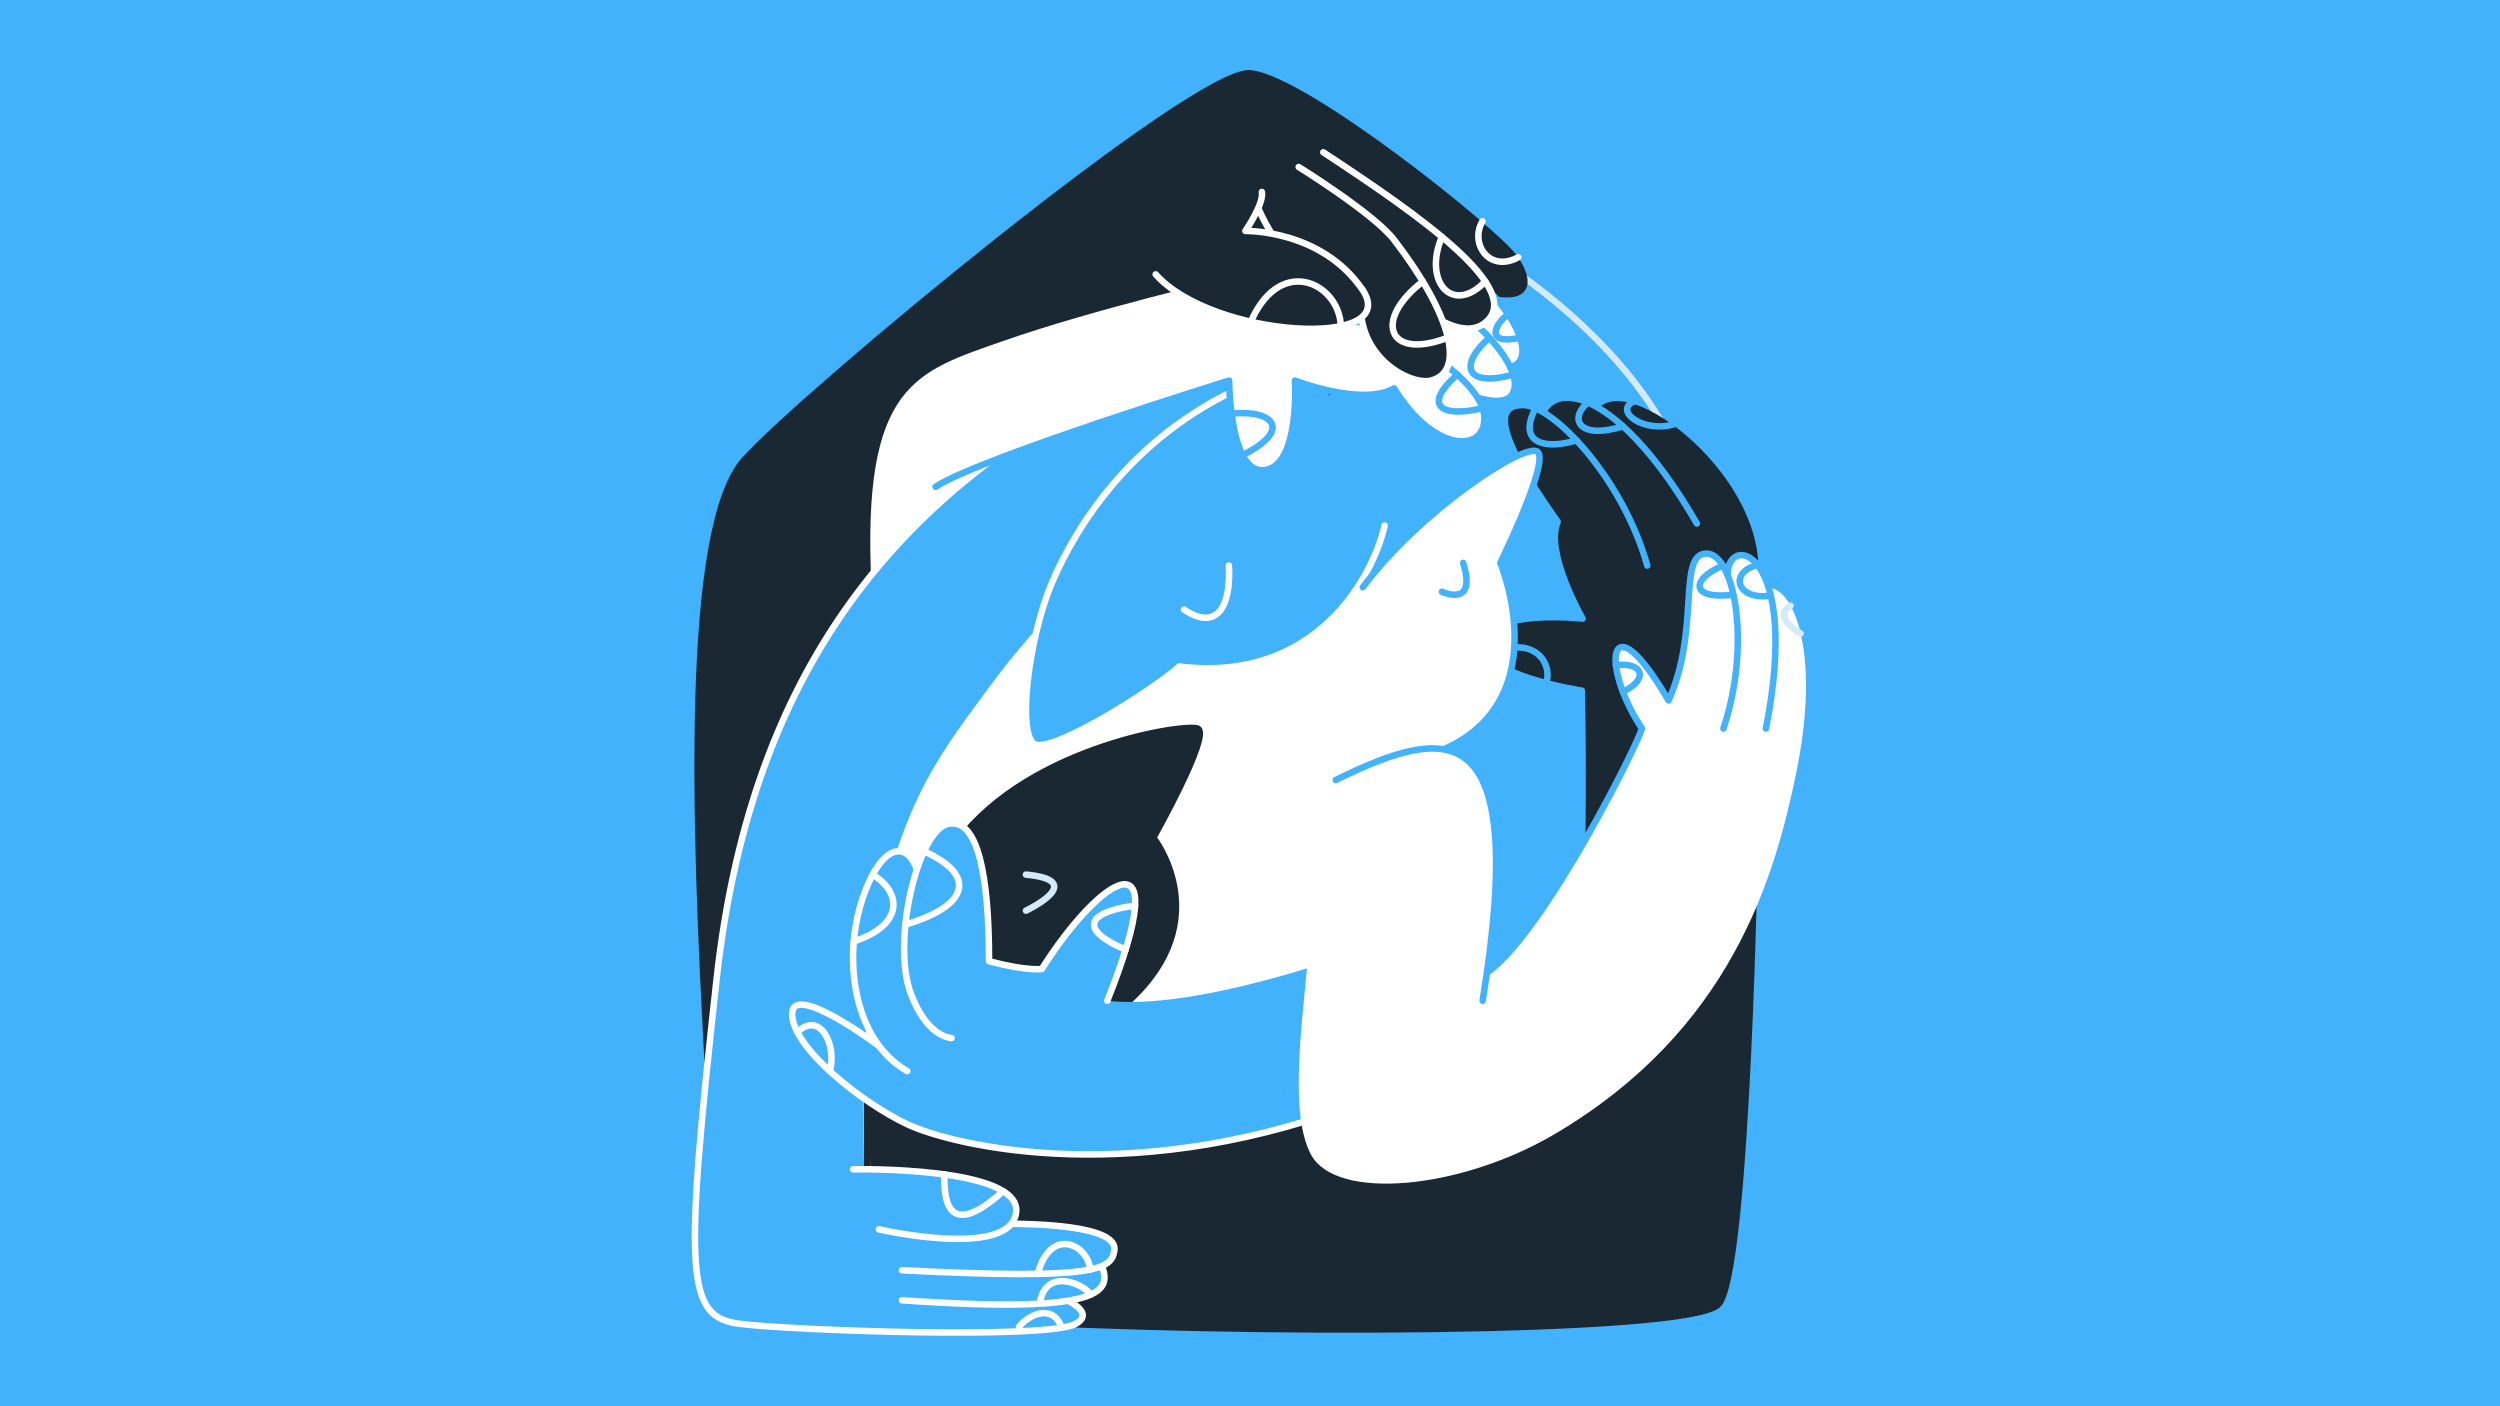
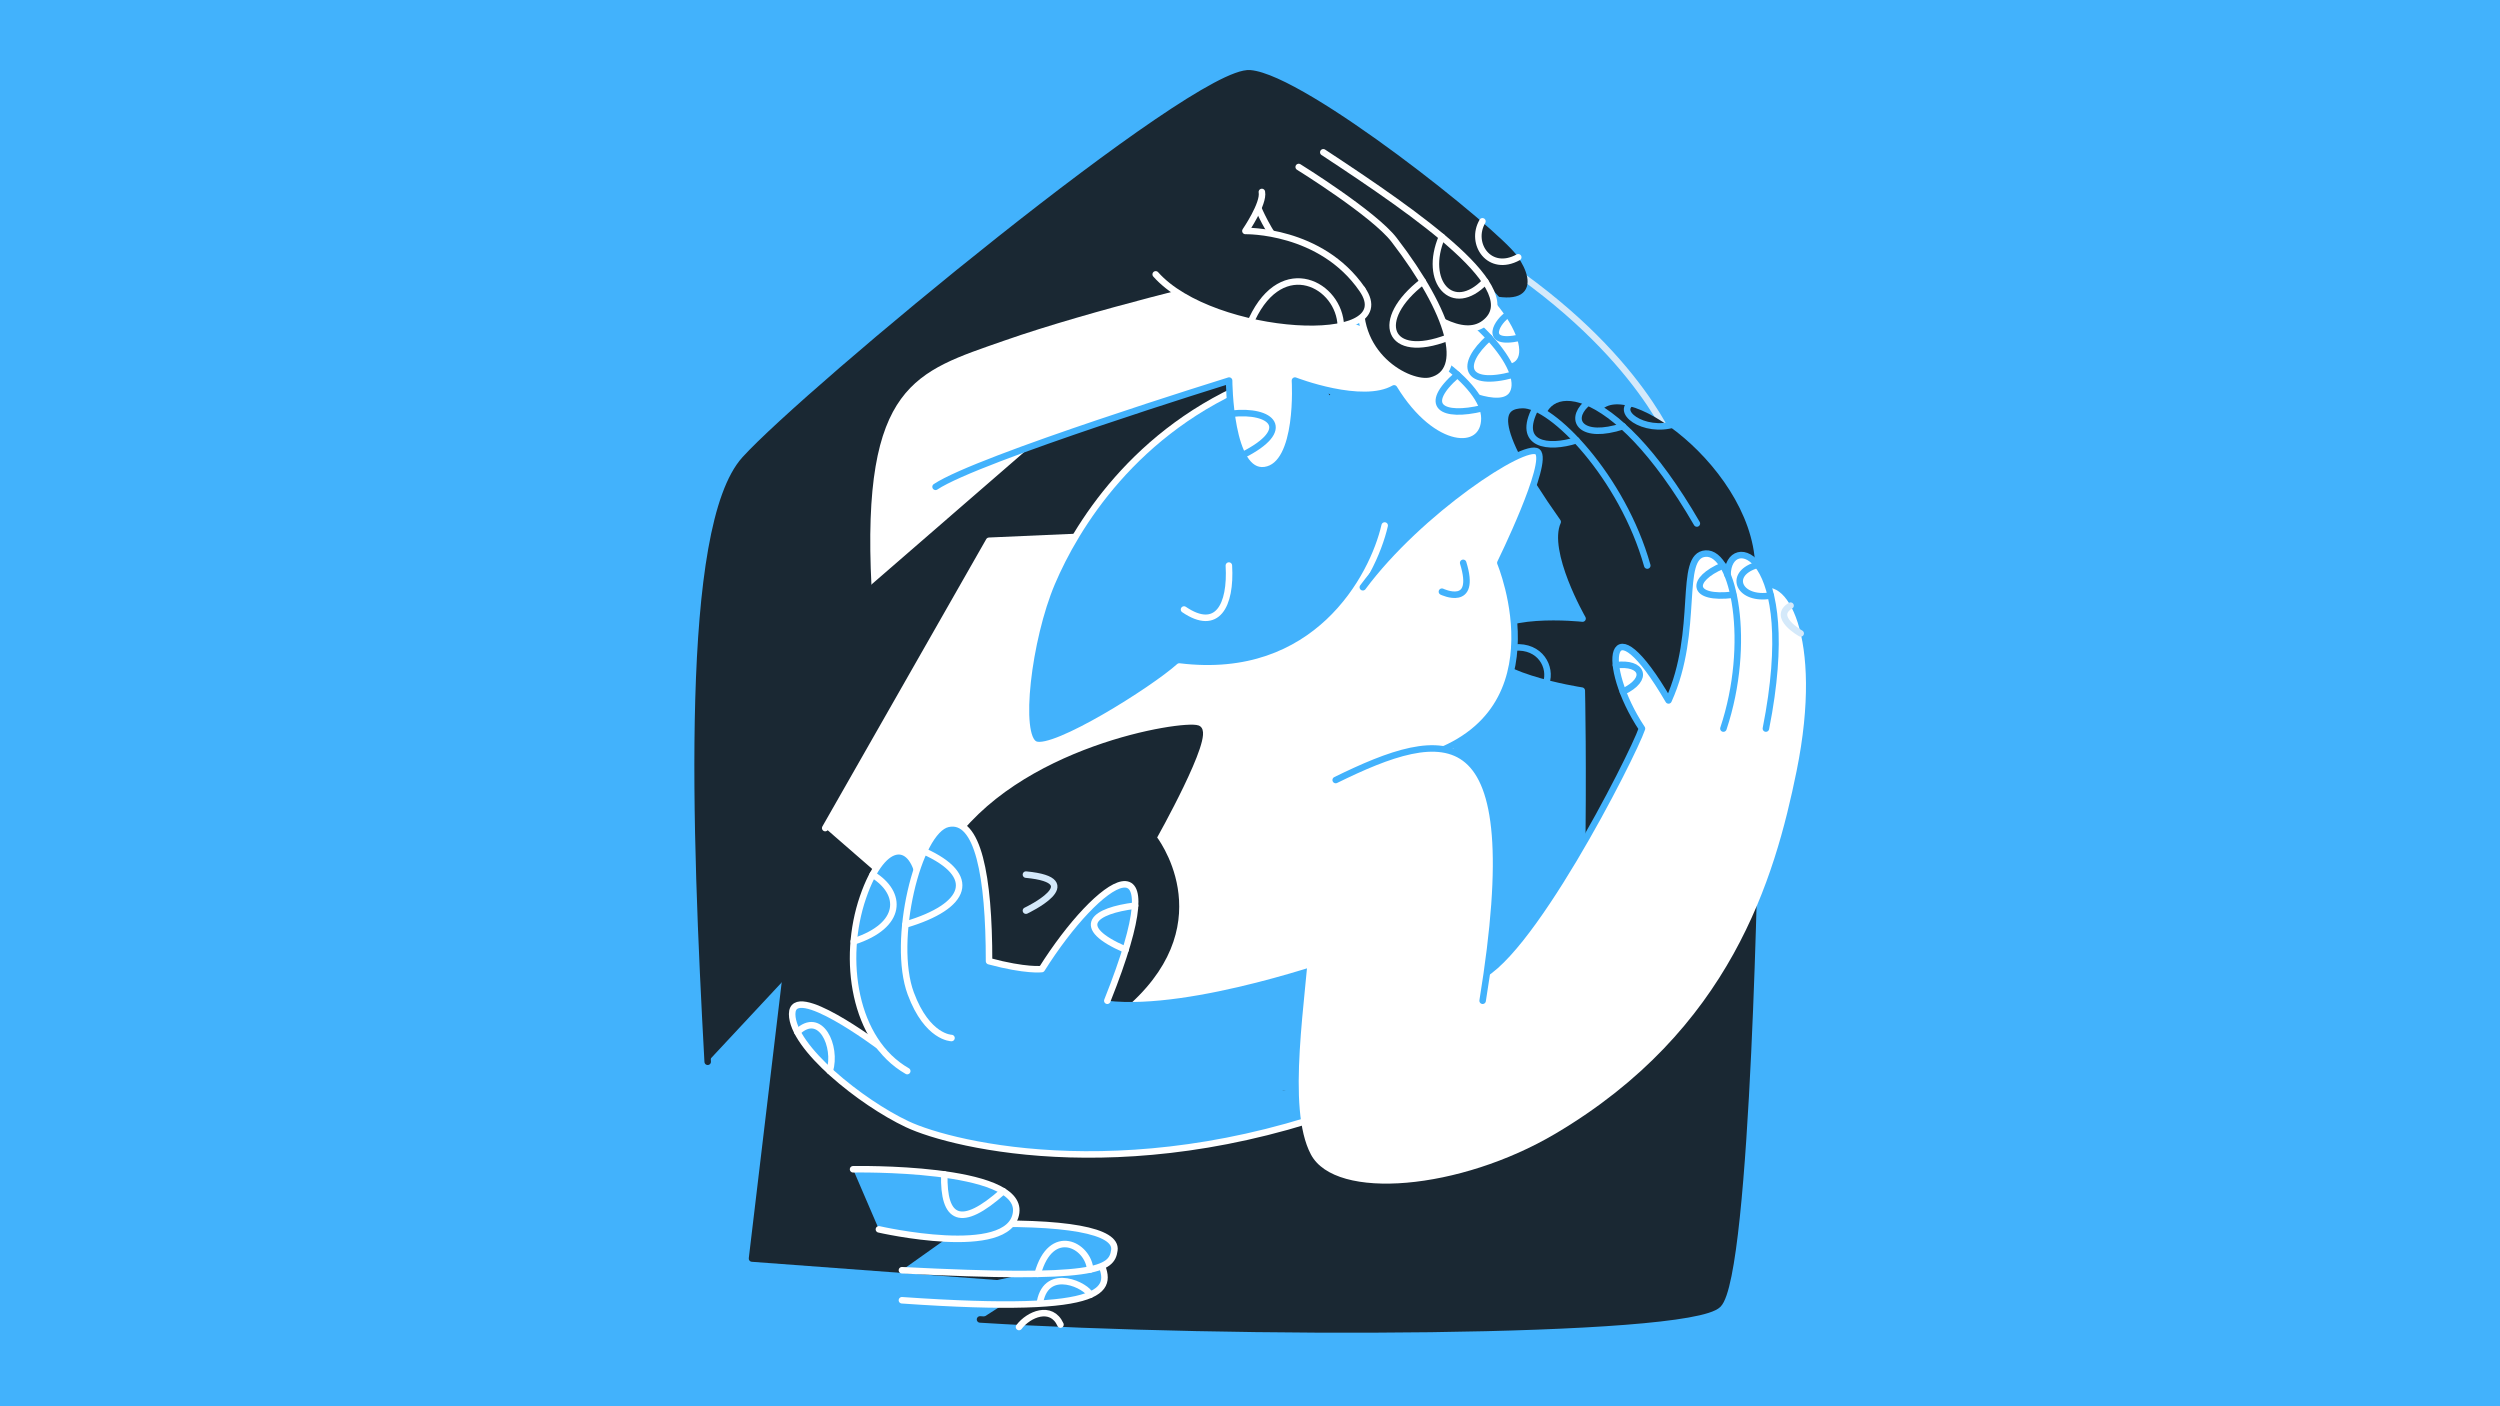
<svg xmlns="http://www.w3.org/2000/svg" width="1920" height="1080" viewBox="0 0 1920 1080" fill="none">
  <rect width="1920" height="1080" fill="#42B2FC" />
-   <path d="M1149 198.291C1261.04 271.78 1286.84 346.139 1286.84 346.139C1286.84 346.139 1402.25 466.281 1311.79 659.864C1221.34 853.446 1147.54 811.634 1147.54 811.634C1147.54 811.634 1116.26 682.888 1117.04 641.361C1117.81 599.834 1107.39 510.319 1107.39 510.319C1107.39 510.319 1047.56 439.042 1003.6 421.708C959.637 404.374 820.387 326.447 881.175 292.279C941.962 258.105 1149 198.284 1149 198.284" fill="#42B2FC" />
  <path d="M1149 198.291C1261.04 271.78 1286.84 346.139 1286.84 346.139C1286.84 346.139 1402.25 466.281 1311.79 659.864C1221.34 853.446 1147.54 811.634 1147.54 811.634C1147.54 811.634 1116.26 682.888 1117.04 641.361C1117.81 599.834 1107.39 510.319 1107.39 510.319C1107.39 510.319 1047.56 439.042 1003.6 421.708C959.637 404.374 820.387 326.447 881.175 292.279C941.962 258.105 1149 198.284 1149 198.284" stroke="#D4E9FA" stroke-width="5" stroke-linecap="round" stroke-linejoin="round" />
  <path d="M752.658 1013.33C943.771 1025.29 1296.39 1024.66 1319.5 1001.91C1342.62 979.16 1347.99 632.179 1347.99 632.179" fill="#1A2833" />
  <path d="M752.658 1013.33C943.771 1025.29 1296.39 1024.66 1319.5 1001.91C1342.62 979.16 1347.99 632.179 1347.99 632.179" stroke="#1A2833" stroke-width="5" stroke-linecap="round" stroke-linejoin="round" />
  <path d="M543.507 815.439C533.713 637.291 524.984 404.686 572.117 352.76C619.257 300.828 918.388 52.704 960.089 56.307C1001.79 59.903 1149.16 177.771 1163.4 198.291C1177.64 218.811 1176.74 241.918 1107.39 210.714" fill="#1A2833" />
  <path d="M543.507 815.439C533.713 637.291 524.984 404.686 572.117 352.76C619.257 300.828 918.388 52.704 960.089 56.307C1001.79 59.903 1149.16 177.771 1163.4 198.291C1177.64 218.811 1176.74 241.918 1107.39 210.714" stroke="#1A2833" stroke-width="5" stroke-linecap="round" stroke-linejoin="round" />
  <path d="M633.76 635.971L759.592 415.309L1025.81 403.588L1046.2 445.254L1107.39 537.935L1087.4 648.359L1131.86 729.396L1116.83 811.635L848.259 822.591" fill="white" />
  <path d="M633.76 635.971L759.592 415.309L1025.81 403.588L1046.2 445.254L1107.39 537.935L1087.4 648.359L1131.86 729.396L1116.83 811.635L848.259 822.591" stroke="white" stroke-width="5" stroke-linecap="round" stroke-linejoin="round" />
  <path d="M666.843 451.018C658.684 293.133 702.193 283.186 770.18 259.328C838.167 235.469 943.96 210.713 943.96 210.713" fill="white" />
  <path d="M666.843 451.018C658.684 293.133 702.193 283.186 770.18 259.328C838.167 235.469 943.959 210.713 943.959 210.713" stroke="#1A2833" stroke-width="5" stroke-linecap="round" stroke-linejoin="round" />
  <path d="M730.752 653.769C782.421 575.063 908.872 555.545 919.751 559.537C930.63 563.53 885.758 643.363 885.758 643.363C885.758 643.363 935.346 705.771 867.039 768.562L818.675 837.551L1016.29 829.085L985.464 928.937L890.877 989.871L577.549 966.562L608.37 708.164" fill="#1A2833" />
  <path d="M730.752 653.769C782.421 575.063 908.872 555.545 919.751 559.537C930.63 563.53 885.758 643.363 885.758 643.363C885.758 643.363 935.346 705.771 867.039 768.562L818.675 837.551L1016.29 829.085L985.464 928.937L890.877 989.871L577.549 966.562L608.37 708.164" stroke="#1A2833" stroke-width="5" stroke-linecap="round" stroke-linejoin="round" />
-   <path d="M798.177 989.872C798.177 989.872 847.682 1004.79 826.098 1016.75C804.514 1028.71 610.187 1021.88 568.493 1016.75C526.793 1011.62 524.984 980.871 550.366 751.828C575.748 522.791 680.706 392.834 831.6 307.944L985.464 259.329L943.959 372.439C943.959 372.439 846.771 412.741 760.859 530.387C714.477 593.894 660.04 653.77 665.862 897.985" fill="#42B2FC" />
-   <path d="M798.177 989.872C798.177 989.872 847.682 1004.79 826.098 1016.75C804.514 1028.71 610.187 1021.88 568.493 1016.75C526.793 1011.62 524.984 980.871 550.366 751.828C575.748 522.791 680.706 392.834 831.6 307.944L985.464 259.329L943.959 372.439C943.959 372.439 846.771 412.741 760.859 530.386C714.477 593.894 660.04 653.77 665.862 897.985" stroke="white" stroke-width="5" stroke-linecap="round" stroke-linejoin="round" />
  <path d="M787.916 671.696C836.802 676.308 787.916 699.374 787.916 699.374" stroke="#D4E9FA" stroke-width="5" stroke-linecap="round" stroke-linejoin="round" />
  <path d="M1087.4 184.205C1154.98 214.964 1186.47 275.926 1159.85 281.963L1087.4 184.205Z" fill="white" />
  <path d="M1087.4 184.205C1154.98 214.964 1186.47 275.926 1159.85 281.963" stroke="#42B2FC" stroke-width="5" stroke-linecap="round" stroke-linejoin="round" />
  <path d="M1070.67 210.713C1123.71 230.342 1167.21 276.474 1163.13 298.26C1159.06 320.046 1117.03 298.26 1117.03 298.26" fill="white" />
  <path d="M1070.67 210.713C1123.71 230.342 1167.21 276.474 1163.13 298.26C1159.06 320.046 1117.03 298.26 1117.03 298.26" stroke="#42B2FC" stroke-width="5" stroke-linecap="round" stroke-linejoin="round" />
  <path d="M1063.43 403.587C1054.36 443.132 1010.85 524.787 905.701 511.877C885.758 529.851 809.612 577.631 795.109 571.753C780.606 565.875 789.67 490.487 807.797 447.771C825.924 405.055 871.248 329.876 965.522 292.286L1008.13 273.491" fill="#42B2FC" />
  <path d="M1063.43 403.587C1054.36 443.132 1010.85 524.787 905.701 511.877C885.758 529.851 809.612 577.631 795.109 571.753C780.606 565.875 789.67 490.487 807.797 447.771C825.924 405.055 871.248 329.876 965.522 292.286L1008.13 273.491" stroke="white" stroke-width="5" stroke-linecap="round" stroke-linejoin="round" />
  <path d="M718.512 373.869C751.142 352.083 943.959 292.284 943.959 292.284C943.959 292.284 944.217 364.903 971.414 361.057C998.605 357.21 994.529 292.284 994.529 292.284C994.529 292.284 1046.2 312.358 1070.67 298.266C1100.59 347.207 1140.02 348.244 1140.02 321.331C1140.02 294.419 1085.63 258.541 1046.2 248.288L943.959 210.719" fill="white" />
  <path d="M718.512 373.869C751.142 352.083 943.959 292.284 943.959 292.284C943.959 292.284 944.217 364.903 971.414 361.057C998.605 357.21 994.529 292.284 994.529 292.284C994.529 292.284 1046.2 312.358 1070.67 298.266C1100.59 347.207 1140.02 348.244 1140.02 321.331C1140.02 294.419 1085.63 258.541 1046.2 248.288L943.959 210.719" stroke="#42B2FC" stroke-width="5" stroke-linecap="round" stroke-linejoin="round" />
  <path d="M909.326 468.109C934.708 485.359 945.587 465.347 943.772 434.345" stroke="white" stroke-width="5" stroke-linecap="round" stroke-linejoin="round" />
  <path d="M1347.99 434.346C1345.21 353.859 1231.13 277.755 1225.69 325.173L1204.84 362.652L1242.77 456.765" fill="#1A2833" />
-   <path d="M1347.99 434.346C1345.21 353.859 1231.13 277.755 1225.69 325.173L1204.84 362.652L1242.77 456.765" stroke="#1A2833" stroke-width="5" stroke-linecap="round" stroke-linejoin="round" />
  <path d="M843.607 966.562C855.167 989.628 857.88 1010.13 692.678 998.601L843.607 966.562Z" fill="#42B2FC" />
  <path d="M843.607 966.562C855.167 989.628 857.88 1010.13 692.678 998.601" stroke="white" stroke-width="5" stroke-linecap="round" stroke-linejoin="round" />
  <path d="M1182.34 330.863C1182.18 289.288 1237.92 289.288 1303.19 402.057L1182.34 330.863Z" fill="#1A2833" />
  <path d="M1182.34 330.863C1182.18 289.288 1237.92 289.288 1303.19 402.057" stroke="#42B2FC" stroke-width="5" stroke-linecap="round" stroke-linejoin="round" />
  <path d="M665.869 912.097V829.385" stroke="#1A2833" stroke-width="5" stroke-linecap="round" stroke-linejoin="round" />
  <path d="M742.308 940.29C819.811 937.73 857.88 945.417 855.842 960.156C853.804 974.896 842.925 983.222 692.678 975.536" fill="#42B2FC" />
  <path d="M742.308 940.29C819.811 937.73 857.88 945.417 855.842 960.156C853.804 974.896 842.925 983.222 692.678 975.536" stroke="white" stroke-width="5" stroke-linecap="round" stroke-linejoin="round" />
  <path d="M1265.11 434.346C1246.07 366.672 1192.2 310.538 1169.27 311.073C1154.02 311.435 1140.02 321.326 1196.3 400.776C1185.96 423.842 1215.41 475.058 1215.41 475.058C1215.41 475.058 1145.46 467.421 1140.02 492.859C1134.58 518.296 1214.81 530.386 1214.81 530.386C1214.81 530.386 1216.16 587.876 1214.81 671.688L1311.8 659.856L1371.63 491.224L1349.42 454.399" fill="#1A2833" />
  <path d="M1265.11 434.346C1246.07 366.672 1192.2 310.538 1169.27 311.073C1154.02 311.435 1140.02 321.326 1196.3 400.776C1185.96 423.842 1215.41 475.058 1215.41 475.058C1215.41 475.058 1145.46 467.421 1140.02 492.859C1134.58 518.296 1214.81 530.386 1214.81 530.386C1214.81 530.386 1216.16 587.876 1214.81 671.688L1311.8 659.856L1371.63 491.224L1349.42 454.399" stroke="#42B2FC" stroke-width="5" stroke-linecap="round" stroke-linejoin="round" />
  <path d="M655.156 898.006C655.156 898.006 785.141 895.446 780.383 931.325C775.625 967.204 675.008 944.138 675.008 944.138" fill="#42B2FC" />
  <path d="M655.156 898.006C655.156 898.006 785.141 895.446 780.383 931.325C775.625 967.204 675.008 944.138 675.008 944.138" stroke="white" stroke-width="5" stroke-linecap="round" stroke-linejoin="round" />
  <path d="M1016.29 116.962C1090.62 165.841 1173.11 223.262 1140.02 248.283C1106.93 273.303 1030.15 175.023 1030.15 175.023" fill="#1A2833" />
  <path d="M1016.29 116.962C1090.62 165.841 1173.11 223.262 1140.02 248.283C1106.93 273.303 1030.15 175.023 1030.15 175.023" stroke="white" stroke-width="5" stroke-linecap="round" stroke-linejoin="round" />
  <path d="M966.336 159.819C966.336 159.819 994.619 230.317 1046.2 222.227C1037.06 272.226 1082.42 296.398 1098.9 292.28C1126.27 285.442 1114.21 240.925 1070.67 184.206C1055.27 164.132 997.401 128.246 997.401 128.246" fill="#1A2833" />
  <path d="M966.336 159.819C966.336 159.819 994.619 230.317 1046.2 222.227C1037.06 272.226 1082.42 296.398 1098.9 292.28C1126.27 285.442 1114.21 240.925 1070.67 184.206C1055.27 164.132 997.401 128.246 997.401 128.246" stroke="white" stroke-width="5" stroke-linecap="round" stroke-linejoin="round" />
  <path d="M680.704 833.071L677.268 738.179H730.751L938.329 810.861L1008.13 822.588L960.992 859.559" fill="#42B2FC" />
  <path d="M680.704 833.071L677.268 738.179H730.751L938.329 810.861L1008.13 822.588L960.992 859.559" stroke="#1A2833" stroke-width="5" stroke-linecap="round" stroke-linejoin="round" />
  <path d="M1053.6 843.137C874.885 914.852 732.115 880.059 696.759 863.4C661.409 846.74 608.377 804.448 608.377 778.823C608.377 753.197 675.376 803.565 675.376 803.565C675.376 803.565 676.364 806.514 692.682 812.726" fill="#42B2FC" />
  <path d="M1053.6 843.137C874.885 914.852 732.115 880.059 696.759 863.4C661.409 846.74 608.377 804.448 608.377 778.823C608.377 753.197 675.376 803.565 675.376 803.565C675.376 803.565 676.364 806.514 692.682 812.726" stroke="white" stroke-width="5" stroke-linecap="round" stroke-linejoin="round" />
  <path d="M696.759 822.59C655.727 799.162 646.447 736.538 662.766 689.12C679.084 641.702 702.143 646.362 706.254 677.351" fill="#42B2FC" />
  <path d="M696.759 822.59C655.727 799.162 646.447 736.538 662.766 689.12C679.084 641.702 702.143 646.362 706.254 677.351" stroke="white" stroke-width="5" stroke-linecap="round" stroke-linejoin="round" />
  <path d="M730.752 797.194C730.752 797.194 712.152 797.055 699.478 763.019C684.523 722.863 704.918 637.862 728.032 632.735C751.146 627.609 759.591 672.829 759.591 738.187C788.145 745.873 800.095 744.231 800.095 744.231C843.604 675.027 904.795 632.193 850.407 768.577C915.674 776.263 1030.16 735.036 1030.16 735.036L1087.41 806.598L1032.61 845.043" fill="#42B2FC" />
  <path d="M730.752 797.194C730.752 797.194 712.152 797.055 699.478 763.019C684.523 722.863 704.918 637.862 728.032 632.735C751.146 627.609 759.591 672.829 759.591 738.187C788.145 745.873 800.095 744.231 800.095 744.231C843.604 675.027 904.795 632.193 850.407 768.577" fill="#42B2FC" />
  <path d="M730.752 797.194C730.752 797.194 712.152 797.055 699.478 763.019C684.523 722.863 704.918 637.862 728.032 632.735C751.146 627.609 759.591 672.829 759.591 738.187C788.145 745.873 800.095 744.231 800.095 744.231C843.604 675.027 904.795 632.193 850.407 768.577" stroke="white" stroke-width="5" stroke-linecap="round" stroke-linejoin="round" />
  <path d="M887.574 210.713C931.083 259.815 1077.93 268.364 1046.2 222.225C1014.48 176.094 956.465 177.374 956.465 177.374C956.465 177.374 970.885 156.353 969.111 147.429" fill="#1A2833" />
  <path d="M887.574 210.713C931.083 259.815 1077.93 268.364 1046.2 222.225C1014.48 176.094 956.465 177.374 956.465 177.374C956.465 177.374 970.885 156.353 969.111 147.429" stroke="white" stroke-width="5" stroke-linecap="round" stroke-linejoin="round" />
  <path d="M1046.65 451.019C1090.16 392.451 1171.3 339.266 1180.81 346.959C1190.33 354.645 1152.26 432.266 1152.26 432.266C1152.26 432.266 1203.93 555.845 1082.92 584.037" fill="white" />
  <path d="M1046.65 451.019C1090.16 392.451 1171.3 339.266 1180.81 346.959C1190.33 354.645 1152.26 432.266 1152.26 432.266C1152.26 432.266 1203.93 555.845 1082.92 584.037" stroke="#42B2FC" stroke-width="5" stroke-linecap="round" stroke-linejoin="round" />
  <path d="M1123.71 432.266C1134.59 467.421 1107.39 454.413 1107.39 454.413" stroke="#42B2FC" stroke-width="5" stroke-linecap="round" stroke-linejoin="round" />
  <path d="M1131.86 751.834C1171.3 742.944 1254.24 579.898 1261.03 559.545C1228.4 510.332 1235.2 458.518 1281.43 537.94C1305.91 484.088 1288.22 426.416 1309.98 425.136C1331.74 423.857 1349.42 514.548 1323.58 559.545L1333.88 470.072L1349.42 454.414C1371.17 437.949 1400.86 488.366 1379.78 592.154C1362.95 675.027 1329.02 791.211 1194.42 870.745C1121.43 913.872 1025.81 922.511 1006.78 886.632C987.737 850.754 1002.99 768.577 1006.78 708.346" fill="white" />
  <path d="M1326.77 441.552C1326.77 408.073 1383.4 422.27 1356.21 559.537L1326.77 441.552Z" fill="white" />
  <path d="M1326.77 441.552C1326.77 408.073 1383.4 422.27 1356.21 559.537" stroke="#42B2FC" stroke-width="5" stroke-linecap="round" stroke-linejoin="round" />
  <path d="M1131.86 751.834C1171.3 742.944 1254.24 579.898 1261.03 559.545C1228.4 510.332 1235.2 458.517 1281.43 537.94C1305.91 484.087 1288.22 426.416 1309.98 425.136C1331.74 423.856 1345.41 494.097 1323.58 559.545" stroke="#42B2FC" stroke-width="5" stroke-linecap="round" stroke-linejoin="round" />
  <path d="M1138.66 768.57C1175.37 543.025 1108.75 558.404 1025.81 599.061L1138.66 768.57Z" fill="white" />
  <path d="M1138.66 768.57C1175.37 543.025 1108.75 558.404 1025.81 599.061" stroke="#42B2FC" stroke-width="5" stroke-linecap="round" stroke-linejoin="round" />
  <path d="M1179.29 313.487C1164.5 341.833 1188.88 345.095 1210.68 338.125" stroke="#42B2FC" stroke-width="5" stroke-linecap="round" stroke-linejoin="round" />
  <path d="M1217.98 310.529C1204.83 323.029 1214.5 337.671 1246.38 327.363" stroke="#42B2FC" stroke-width="5" stroke-linecap="round" stroke-linejoin="round" />
  <path d="M1255.69 307.943C1237.91 315.031 1262.41 333.346 1286.42 325.597" stroke="#42B2FC" stroke-width="5" stroke-linecap="round" stroke-linejoin="round" />
  <path d="M1162.99 497.288C1183.08 495.612 1191.76 512.647 1187.42 524.632" stroke="#42B2FC" stroke-width="5" stroke-linecap="round" stroke-linejoin="round" />
  <path d="M1323.18 434.345C1298.08 445.029 1298.31 460.666 1331.06 456.764" stroke="#42B2FC" stroke-width="5" stroke-linecap="round" stroke-linejoin="round" />
  <path d="M1347.99 434.345C1326.78 441.551 1335.86 461.424 1359.98 457.376" stroke="#42B2FC" stroke-width="5" stroke-linecap="round" stroke-linejoin="round" />
  <path d="M1241.04 510.901C1261.32 508.209 1267.08 521.419 1246.38 531.261" stroke="#42B2FC" stroke-width="5" stroke-linecap="round" stroke-linejoin="round" />
  <path d="M1375.16 465.125C1360.3 473.827 1382.93 486.466 1382.93 486.466" stroke="#D4E9FA" stroke-width="5" stroke-linecap="round" stroke-linejoin="round" />
  <path d="M945.816 317.709C976.861 314.28 993.673 329.771 954.33 349.574" stroke="#42B2FC" stroke-width="5" stroke-linecap="round" stroke-linejoin="round" />
  <path d="M1119.25 287.744C1091.75 311.721 1107.31 321.021 1138.62 313.487" stroke="#42B2FC" stroke-width="5" stroke-linecap="round" stroke-linejoin="round" />
  <path d="M1143.78 259.329C1120.31 280.322 1125.09 297.733 1162.13 287.744" stroke="#42B2FC" stroke-width="5" stroke-linecap="round" stroke-linejoin="round" />
  <path d="M1167.47 259.329C1137.15 266 1150.87 245.571 1158.37 241.48" stroke="#42B2FC" stroke-width="5" stroke-linecap="round" stroke-linejoin="round" />
  <path d="M961.549 245.075C985.011 195.097 1028.94 218.692 1029.75 250.466" stroke="white" stroke-width="5" stroke-linecap="round" stroke-linejoin="round" />
  <path d="M1092.73 216.196C1054.36 245.724 1065.57 277.178 1111.96 259.329" stroke="white" stroke-width="5" stroke-linecap="round" stroke-linejoin="round" />
  <path d="M1107.39 181.944C1092.73 216.195 1115.53 242.418 1140.69 216.195" stroke="white" stroke-width="5" stroke-linecap="round" stroke-linejoin="round" />
  <path d="M1138.51 169.966C1128.48 187.091 1143.84 209.747 1166.01 197.588" stroke="white" stroke-width="5" stroke-linecap="round" stroke-linejoin="round" />
  <path d="M725.23 901.942C724.402 936.451 737.695 944.144 770.464 914.846" stroke="white" stroke-width="5" stroke-linecap="round" stroke-linejoin="round" />
  <path d="M796.926 978.338C807.165 941.069 835.816 956.198 837.249 975" stroke="white" stroke-width="5" stroke-linecap="round" stroke-linejoin="round" />
  <path d="M798.783 999.667C804.174 971.899 835.42 987.946 837.249 994.45" stroke="white" stroke-width="5" stroke-linecap="round" stroke-linejoin="round" />
  <path d="M782.596 1019.14C789.944 1009.34 807.427 1001.93 814.439 1017.31" stroke="white" stroke-width="5" stroke-linecap="round" stroke-linejoin="round" />
  <path d="M864.482 729.394C823.435 711.636 840.47 699.38 871.751 695.54" stroke="white" stroke-width="5" stroke-linecap="round" stroke-linejoin="round" />
  <path d="M709.648 653.77C751.147 672.453 743.524 695.901 695.326 710.126" stroke="white" stroke-width="5" stroke-linecap="round" stroke-linejoin="round" />
  <path d="M670.216 671.696C693.358 685.914 693.505 710.761 655.699 723.01" stroke="white" stroke-width="5" stroke-linecap="round" stroke-linejoin="round" />
  <path d="M612.377 792.644C630.101 775.623 642.976 803.557 637.237 822.589" stroke="white" stroke-width="5" stroke-linecap="round" stroke-linejoin="round" />
</svg>